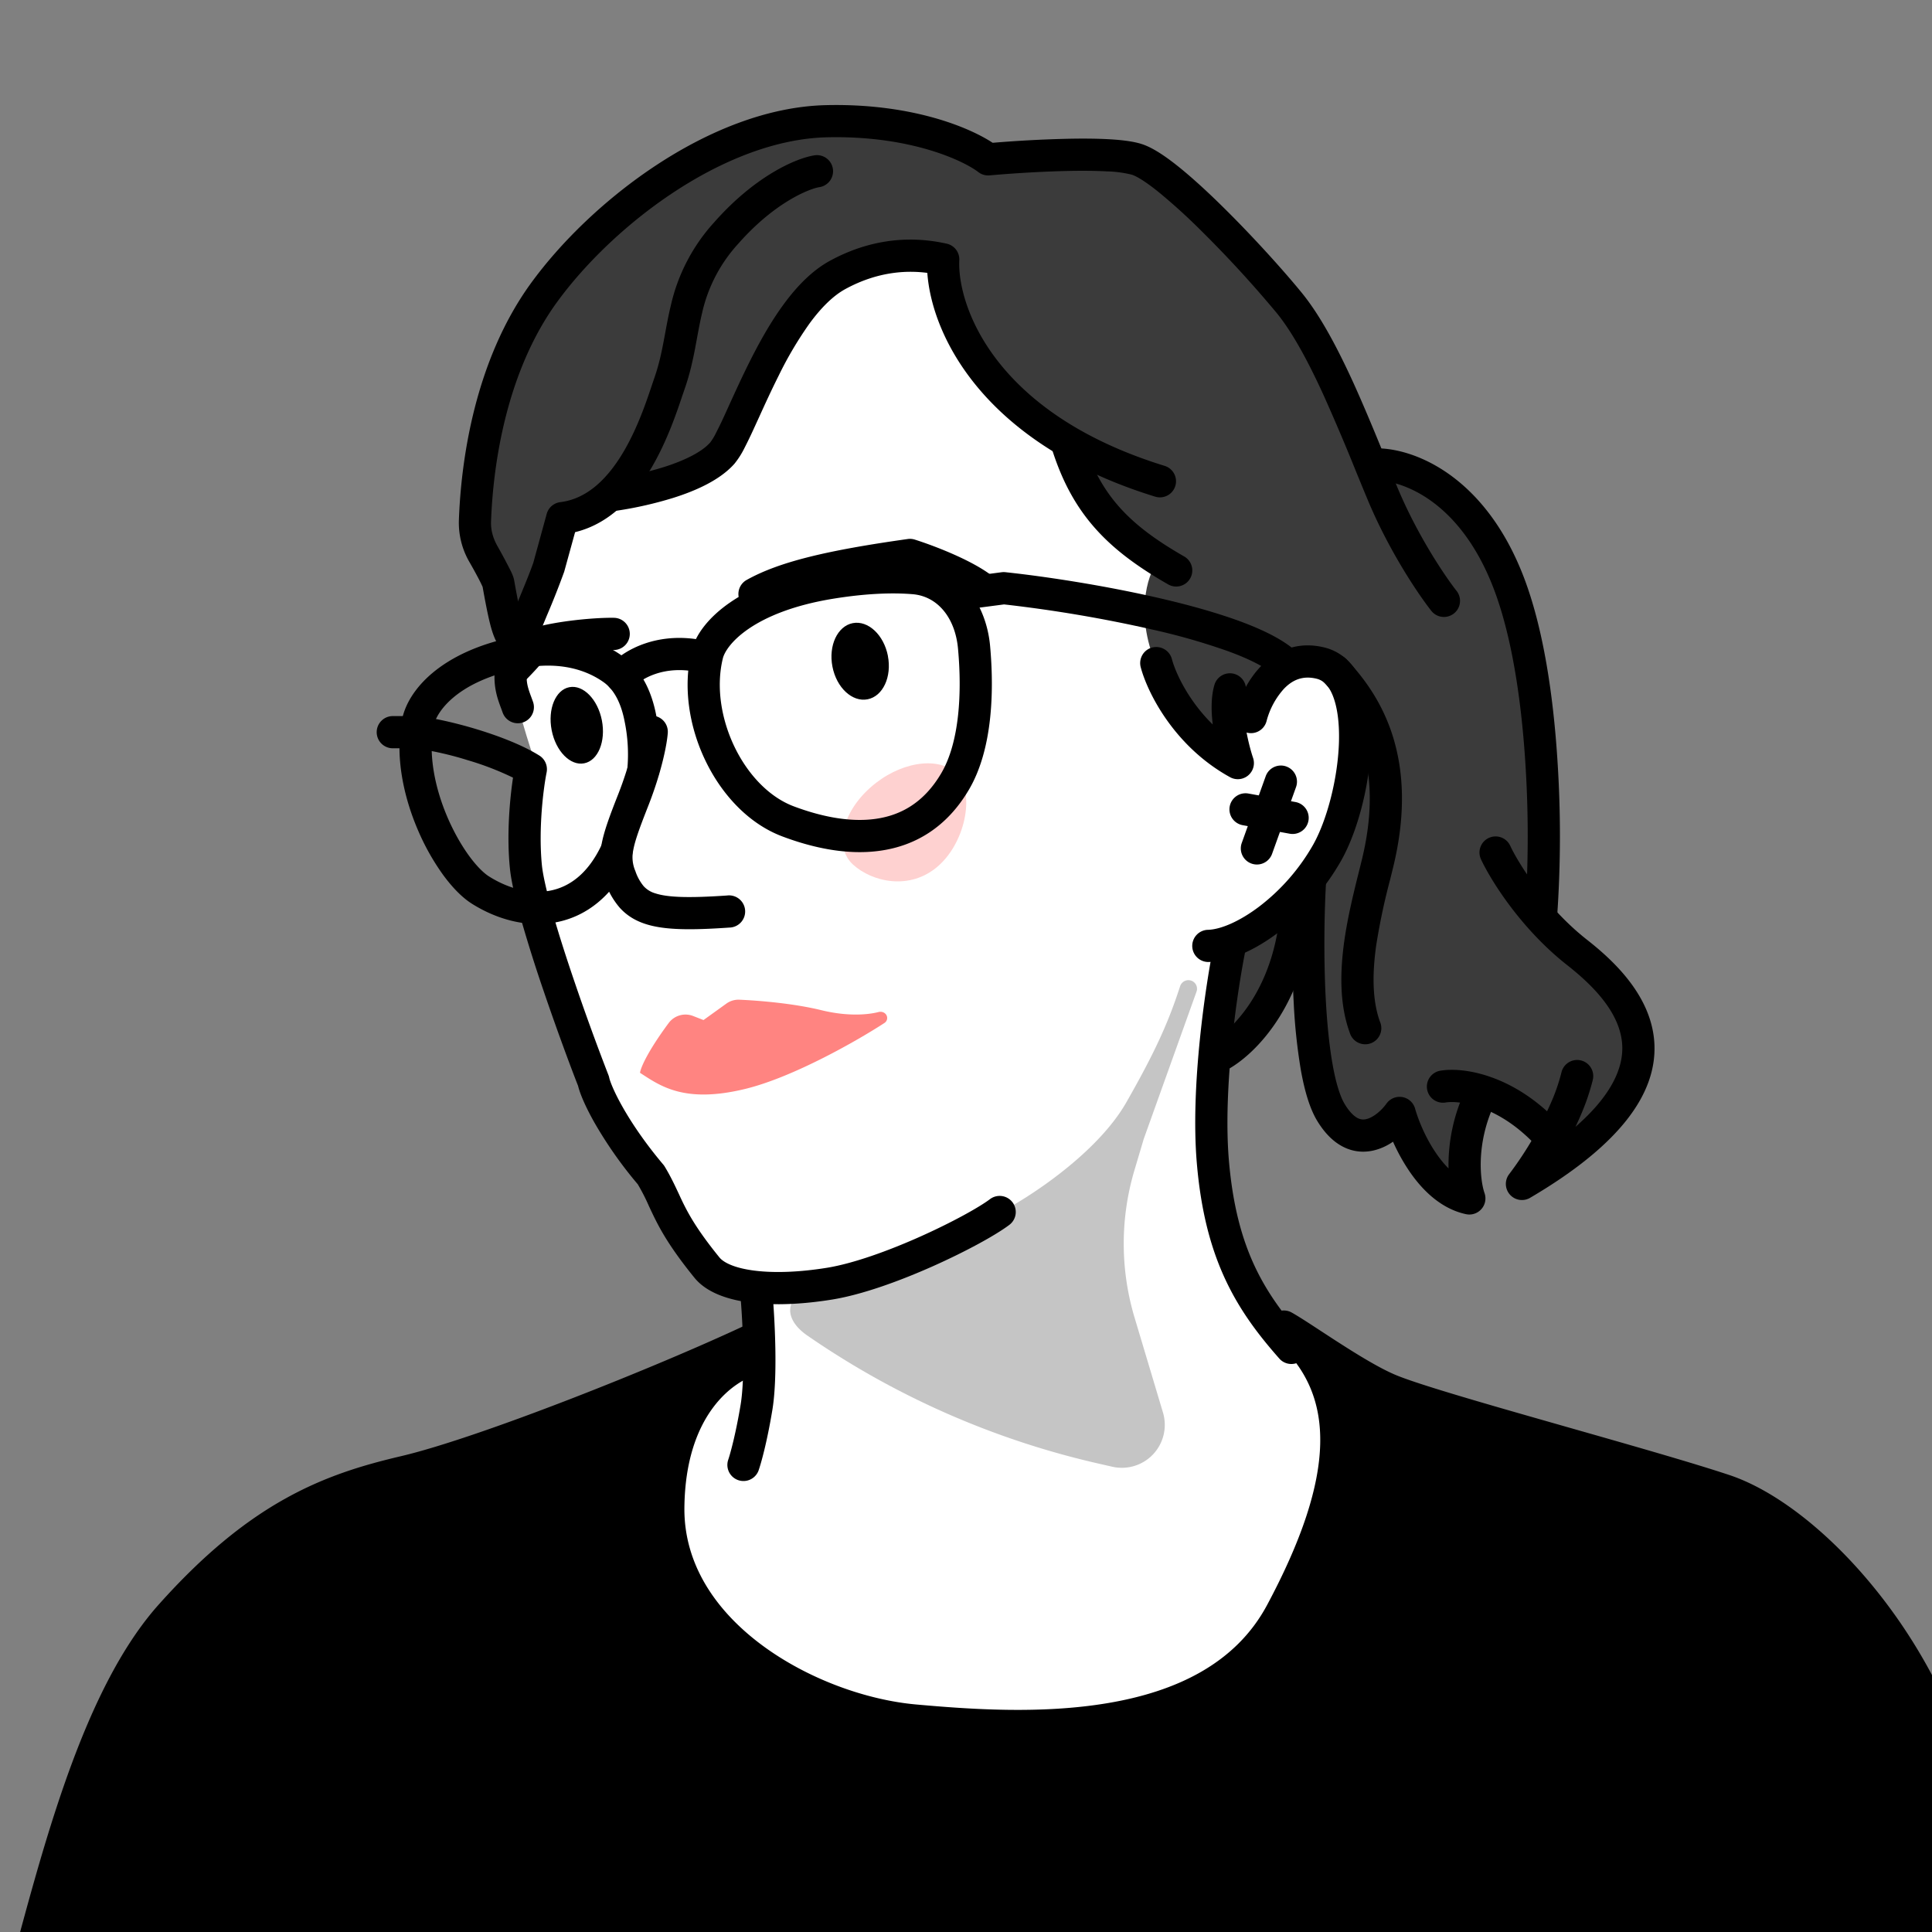
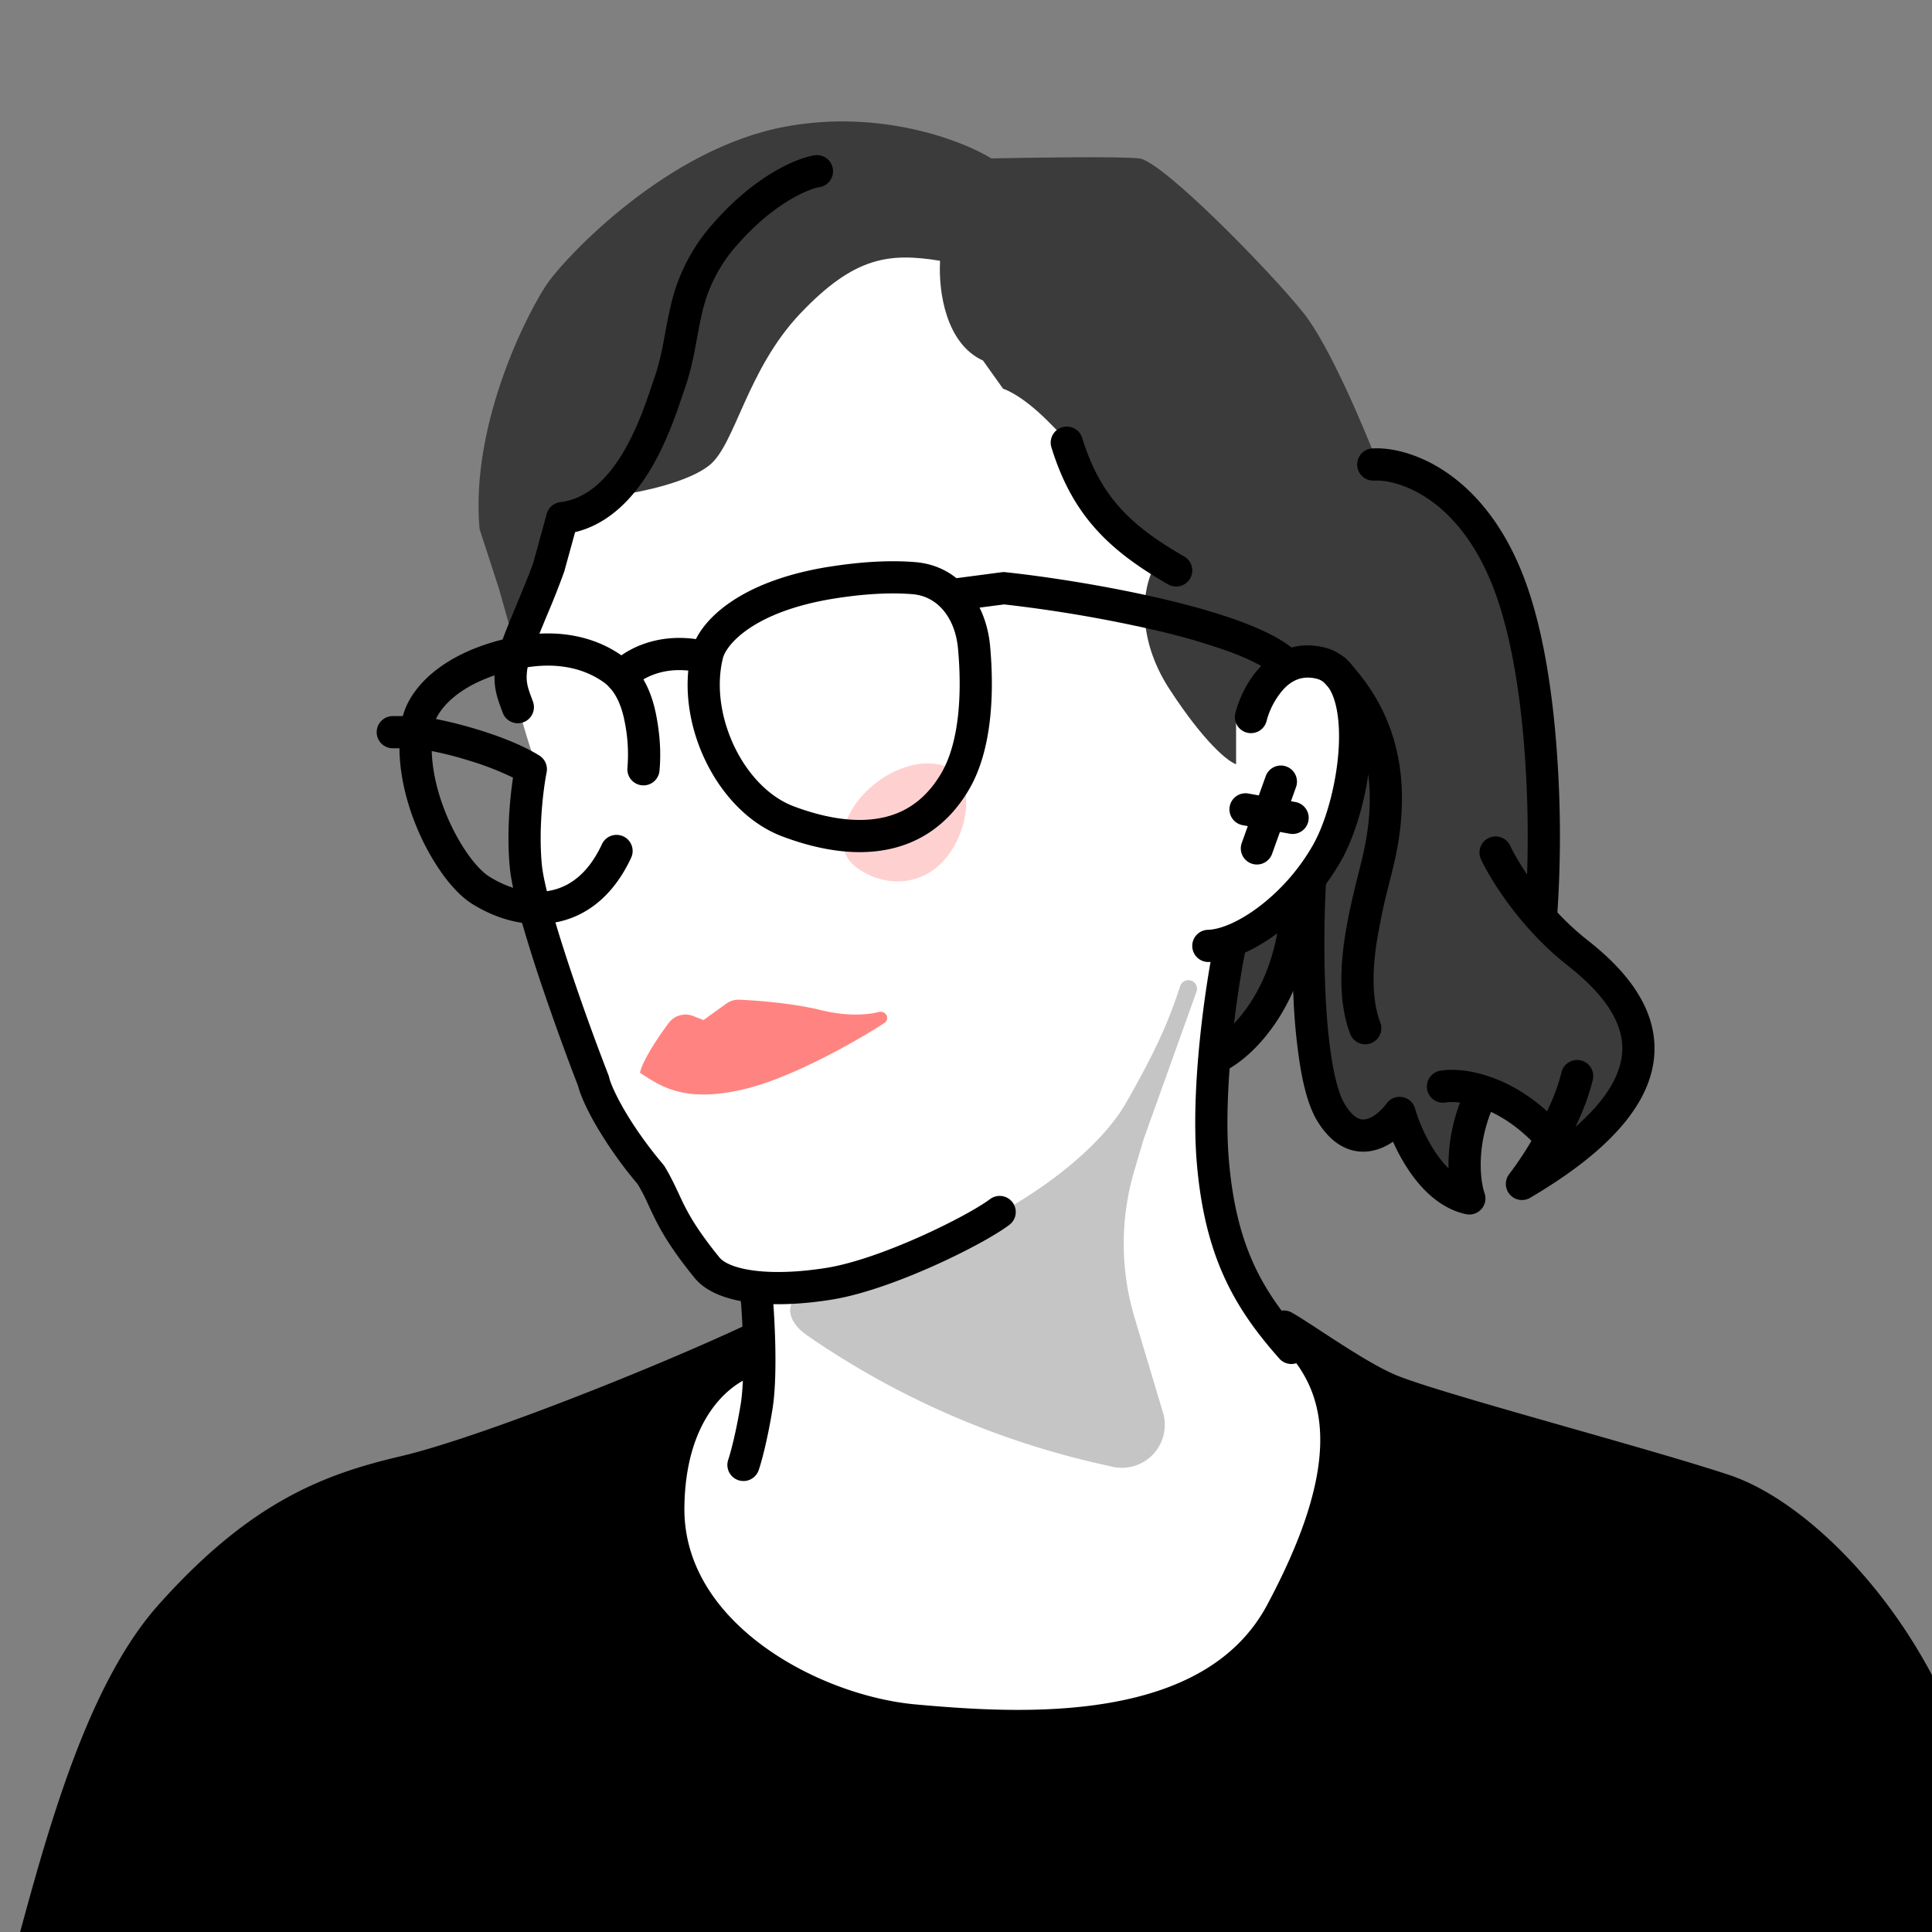
<svg xmlns="http://www.w3.org/2000/svg" width="45" height="45" fill="none">
  <rect width="100%" height="100%" fill="#808080" stroke="none" />
  <g clip-path="url(#a)">
    <path fill="#fff" d="M11.9 15.633c.063.595.443 1.784.625 2.305-.64 1.631.194 4.513 1.053 6.555.688 1.633 1.398 2.627 1.666 2.92.054.318.355 1.144 1.129 1.898.773.754 1.169.806 1.27.737v1.328l-1.016.547-2.265 2.813v3.437l3.867 2.93 10.586-.977 3.946-3.398-1.524-4.805-1.289-.742c-.378-.495-1.219-1.75-1.563-2.813-.343-1.062-.143-3.411 0-4.453l2.852-2.695.938-5.235-3.36-4.063-3.984-6.562-4.61-.43-7.422 5.468c-.326 1.498-.961 4.641-.899 5.235Z" />
    <path fill="#3B3B3B" d="M30.337 21.923c-.231 1.366-1.47 2.416-2.061 2.77l.354-2.77c.204-.054.837-.367 1.74-1.192 1.127-1.03 1.481-3.51 1.223-4.252-.257-.742-.934-1.224-1.578-.902-.515.257-1.03.859-1.224 1.127V17.8c-.172-.053-.722-.476-1.546-1.74-.825-1.262-.602-2.394-.387-2.802-.365-.14-.765-.91-.92-1.323-.154-.413-.758-.943-.629-1.169-.182-.172-.255-.31-.9-.955-.644-.644-1.046-.757-1.046-.757l-.467-.656c-.85-.387-1.042-1.572-1-2.324-1.191-.193-1.996-.096-3.253 1.225-1.256 1.322-1.514 3.06-2.126 3.543-.49.387-1.557.612-2.03.677-.386.36-1.084.687-1.385.805l-1.127 2.642-.354-1.257-.451-1.385c-.226-2.513 1.192-5.187 1.61-5.766.42-.58 2.739-3.093 5.51-3.608 2.216-.413 4.123.322 4.8.74.966-.02 3.008-.05 3.446 0 .548.065 3.093 2.675 3.833 3.61.593.747 1.407 2.673 1.74 3.542.558.183 1.823.69 2.416 1.257.741.709 1.192 3.415 1.385 5.122.155 1.366-.064 3.275-.193 4.059.312.215 1.057.799 1.546 1.417.613.774.967 1 .774 2.384-.155 1.109-1.611 2.008-2.32 2.32l.419-.999-1.61-.966c-.439.412-.506 1.76-.484 2.384-.67-.335-1.267-1.343-1.482-1.804-1.32.58-1.127.45-1.675-.58-.438-.825-.548-2.685-.548-3.512Z" />
    <path fill="#000" fill-rule="evenodd" d="M24.737 9.953a.375.375 0 0 1 .469.247c.21.675.482 1.174.852 1.595.373.424.86.786 1.524 1.166a.375.375 0 1 1-.373.651c-.701-.402-1.266-.812-1.714-1.322-.451-.513-.77-1.11-1.005-1.868a.375.375 0 0 1 .247-.47Zm5.799 10.167a.376.376 0 0 1 .352.398c-.04.662-.064 1.765-.005 2.817.03.526.08 1.032.156 1.46.078.438.178.754.287.93.121.198.229.284.302.32a.28.28 0 0 0 .2.02c.164-.04.348-.196.467-.362a.375.375 0 0 1 .665.118c.073.259.237.67.483 1.03.093.138.192.26.296.363a4.103 4.103 0 0 1 .389-1.818.375.375 0 1 1 .68.317c-.446.96-.323 1.815-.231 2.075a.375.375 0 0 1-.433.492c-.593-.128-1.029-.575-1.322-1.007a4.414 4.414 0 0 1-.376-.681 1.32 1.32 0 0 1-.442.202c-.22.053-.465.043-.706-.076-.236-.116-.439-.32-.611-.6-.186-.301-.305-.734-.387-1.191a13.3 13.3 0 0 1-.166-1.55 27.002 27.002 0 0 1 .005-2.905.375.375 0 0 1 .397-.351Z" clip-rule="evenodd" />
    <path fill="#FED1D0" d="M22.267 18.004c-.44-.402-1.333-.25-1.995.34-.663.59-.843 1.392-.403 1.794.44.402 1.327.617 1.99.028.662-.59.848-1.76.408-2.162Z" />
    <path fill="#FF8481" d="M15.577 23.825c-.502.678-.657 1.053-.67 1.163.462.297 1.02.722 2.447.376 1.125-.273 2.626-1.133 3.248-1.538a.137.137 0 0 0 .048-.175c-.033-.068-.113-.098-.186-.079-.245.063-.715.108-1.33-.042-.657-.161-1.469-.226-1.916-.245a.482.482 0 0 0-.301.092l-.531.382-.238-.093a.488.488 0 0 0-.571.159Z" />
    <path fill="#000" fill-rule="evenodd" d="M21.257 13.84c-.448-.037-1.052-.023-1.836.103-.95.153-1.586.429-1.99.707-.411.283-.562.552-.594.683-.16.65-.045 1.407.273 2.066.319.66.82 1.173 1.378 1.382.644.242 1.318.378 1.919.29.58-.084 1.115-.379 1.515-1.058.43-.73.485-1.89.392-2.903-.065-.719-.474-1.222-1.057-1.27Zm-1.955-.637c.834-.134 1.5-.153 2.017-.11 1.074.088 1.657 1.013 1.742 1.95.094 1.034.065 2.402-.493 3.35-.52.883-1.256 1.305-2.053 1.42-.777.114-1.588-.066-2.29-.33-.787-.295-1.413-.976-1.79-1.758-.38-.784-.534-1.72-.326-2.57.09-.368.391-.775.897-1.123.514-.354 1.26-.663 2.296-.83Zm10.601 2.843a1.8 1.8 0 0 0-.402.748.375.375 0 0 1-.727-.185c.078-.303.263-.743.586-1.081.338-.354.842-.608 1.492-.446.465.116.745.472.9.871.15.394.198.874.184 1.353-.028.957-.308 2.045-.695 2.734a5.54 5.54 0 0 1-1.443 1.662c-.529.404-1.117.685-1.626.704a.375.375 0 1 1-.03-.749c.288-.01.726-.19 1.2-.551a4.79 4.79 0 0 0 1.245-1.433c.318-.566.574-1.53.6-2.389.012-.428-.034-.796-.136-1.062-.1-.26-.233-.375-.38-.412-.331-.083-.572.03-.768.236Zm-15.839-.153c-.366-.263-.998-.513-1.942-.322-1.51.305-1.963 1.033-2.022 1.338-.129.66.028 1.44.322 2.126.146.34.32.645.496.889.18.248.348.412.474.491.45.284.96.417 1.415.331.436-.082.883-.376 1.21-1.076a.375.375 0 1 1 .679.318c-.414.884-1.043 1.362-1.75 1.495-.689.13-1.39-.078-1.955-.434-.238-.15-.472-.398-.68-.685a5.414 5.414 0 0 1-.578-1.033c-.328-.765-.537-1.704-.37-2.566.138-.707.923-1.588 2.61-1.93 1.156-.232 2 .068 2.529.449.477.343.688.888.781 1.369.091.467.115.89.078 1.299a.375.375 0 0 1-.747-.068 3.79 3.79 0 0 0-.067-1.088c-.078-.4-.232-.722-.483-.903Z" clip-rule="evenodd" />
    <path fill="#000" fill-rule="evenodd" d="M16.322 15.67c-.869-.211-1.422.173-1.558.328a.375.375 0 1 1-.564-.494c.304-.348 1.138-.845 2.3-.562a.375.375 0 0 1-.178.729Zm12.401 5.994c.203.041.334.24.292.442-.192.94-.534 3.232-.392 4.918.089 1.051.302 1.826.598 2.461.297.636.684 1.15 1.147 1.672a.375.375 0 0 1-.561.497c-.487-.55-.926-1.124-1.266-1.852-.34-.728-.57-1.591-.665-2.715-.152-1.794.208-4.17.404-5.13a.375.375 0 0 1 .443-.293Zm-11.137 8.112a.375.375 0 0 1 .407.34c.05.57.128 1.941-.004 2.73-.124.748-.262 1.24-.323 1.412a.375.375 0 0 1-.706-.252c.04-.115.169-.561.29-1.284.113-.682.047-1.965-.004-2.54a.375.375 0 0 1 .34-.406Zm5.748-16.448a.378.378 0 0 1 .089 0c.93.099 2.33.312 3.63.615.65.151 1.28.327 1.819.524.527.194 1.004.423 1.311.698a.375.375 0 1 1-.5.56c-.196-.177-.561-.367-1.07-.554a15.082 15.082 0 0 0-1.73-.498 31.785 31.785 0 0 0-3.496-.595l-1.186.155a.375.375 0 0 1-.098-.743l1.23-.162Z" clip-rule="evenodd" />
    <path fill="#000" fill-rule="evenodd" d="M8.774 17.054c0-.207.168-.375.375-.375h.536c.013 0 .026 0 .04.002.348.036.869.15 1.386.307.514.157 1.063.367 1.451.61.133.083.2.239.17.392-.072.356-.195 1.303-.11 2.164.026.248.119.647.258 1.134.137.48.312 1.023.49 1.546a55.74 55.74 0 0 0 .8 2.202.37.37 0 0 1 .021.07c.014.067.1.307.313.682.205.362.513.825.943 1.335.013.015.024.03.034.047.14.23.24.446.333.644.043.094.085.184.129.27.145.286.356.64.813 1.203.097.12.354.252.831.31.456.056 1.037.035 1.675-.068.614-.1 1.424-.392 2.167-.724.745-.333 1.374-.682 1.63-.875a.375.375 0 0 1 .45.6c-.324.244-1.015.621-1.774.96-.762.34-1.643.664-2.353.779-.686.111-1.341.14-1.886.073-.524-.064-1.034-.227-1.322-.582-.486-.599-.728-.997-.9-1.337a10.076 10.076 0 0 1-.165-.344 4.642 4.642 0 0 0-.254-.495 9.71 9.71 0 0 1-1.004-1.427c-.206-.364-.34-.672-.387-.867-.107-.267-.459-1.2-.804-2.215a33.617 33.617 0 0 1-.5-1.58c-.14-.49-.251-.946-.283-1.267-.08-.787-.002-1.62.072-2.115a6.804 6.804 0 0 0-1.056-.407 7.645 7.645 0 0 0-1.228-.277h-.516a.375.375 0 0 1-.375-.375Z" clip-rule="evenodd" />
    <path fill="#000" d="M15.566 35.112c.025-2.353 1.277-3.278 1.992-3.462v-.46c-2.083.98-6.274 2.657-8.139 3.094-1.726.405-3.358 1.002-5.449 3.347-1.984 2.224-2.914 6.856-3.7 9.5l45.042 1.337c.419-.95 1.084-3.584.398-6.525-.858-3.676-3.615-6.586-5.544-7.23-1.93-.642-6.862-1.93-7.843-2.358-.784-.343-1.981-1.212-2.42-1.457 1.715 1.47 1.563 3.632-.061 6.665-1.624 3.032-6.112 2.726-8.532 2.512-2.42-.215-5.774-2.022-5.744-4.963Z" />
    <path fill="#000" fill-rule="evenodd" d="M29.595 30.684a.375.375 0 0 1 .49-.113c.158.088.409.252.688.435.134.087.273.179.413.268.454.292.926.58 1.288.737.46.202 1.903.622 3.517 1.082l.564.161c1.422.405 2.868.817 3.73 1.104 1.056.353 2.283 1.298 3.345 2.596 1.069 1.305 2.002 3.003 2.445 4.904.708 3.032.027 5.749-.42 6.762a.375.375 0 0 1-.354.223L.258 47.506a.375.375 0 0 1-.348-.481c.141-.476.291-1.032.453-1.633.276-1.022.587-2.175.951-3.285.58-1.773 1.329-3.552 2.376-4.726 1.068-1.197 2.03-1.961 2.96-2.478.928-.517 1.805-.778 2.683-.984 1.826-.428 5.988-2.09 8.065-3.068a.375.375 0 0 1 .535.34v.46c0 .17-.116.32-.282.363-.534.137-1.687.901-1.71 3.102-.013 1.312.725 2.397 1.802 3.199 1.08.803 2.456 1.285 3.6 1.386 1.211.108 2.894.233 4.469-.034 1.575-.267 2.966-.912 3.7-2.281.8-1.496 1.213-2.733 1.238-3.75.024-.993-.32-1.792-1.091-2.453a.375.375 0 0 1-.064-.5Zm1.688 1.536c.158.442.229.92.216 1.434-.028 1.19-.504 2.55-1.326 4.086-.891 1.663-2.556 2.382-4.236 2.666-1.68.285-3.451.15-4.66.042-1.277-.113-2.787-.642-3.982-1.531-1.197-.891-2.12-2.18-2.104-3.809.014-1.306.388-2.226.87-2.84-2.19.934-5.075 2.034-6.556 2.382-.848.198-1.65.439-2.49.908-.843.469-1.742 1.175-2.765 2.322-.937 1.05-1.646 2.7-2.223 4.46a60.898 60.898 0 0 0-.927 3.204c-.116.43-.227.841-.336 1.227l44.298 1.315c.39-1.046.897-3.424.283-6.057-.414-1.775-1.289-3.37-2.295-4.6-1.013-1.237-2.13-2.068-3.003-2.36-.844-.28-2.272-.687-3.699-1.094l-.563-.16c-1.579-.451-3.092-.889-3.612-1.116a8.033 8.033 0 0 1-.89-.48ZM29.96 17.853c.196.07.297.285.227.48l-.558 1.555a.375.375 0 0 1-.706-.254l.558-1.555a.375.375 0 0 1 .48-.226Z" clip-rule="evenodd" />
    <path fill="#000" fill-rule="evenodd" d="M28.642 18.785a.375.375 0 0 1 .436-.302l1.102.199a.375.375 0 0 1-.133.738l-1.103-.2a.375.375 0 0 1-.302-.435Z" clip-rule="evenodd" />
-     <path fill="#000" d="M20.68 15.276c.096.49-.116.943-.473 1.012-.357.07-.723-.271-.818-.761-.095-.49.117-.943.473-1.013.357-.069.723.272.819.762Zm-6.661 1.503c.095.49-.09.938-.413 1-.323.063-.662-.283-.757-.773-.095-.49.09-.938.412-1 .323-.063.662.283.758.773Z" />
-     <path fill="#000" fill-rule="evenodd" d="M21.14 12.555a.374.374 0 0 1 .166.013c.212.067.552.188.896.34.336.148.71.34.967.553a.375.375 0 0 1-.48.576c-.171-.143-.465-.3-.79-.443a8.76 8.76 0 0 0-.739-.285c-1.834.263-2.791.512-3.403.854a.375.375 0 1 1-.366-.655c.758-.423 1.865-.687 3.75-.953Zm-8.755 2.081c.58-.175 1.488-.254 1.916-.246a.375.375 0 0 1-.014.75 7.298 7.298 0 0 0-1.572.182c-.09.114-.24.29-.519.569a.375.375 0 1 1-.53-.53c.358-.36.475-.52.522-.586h.001a.375.375 0 0 1 .196-.14Zm2.821 2.034a.375.375 0 0 1 .348.4c-.017.249-.135.89-.461 1.716-.2.508-.304.798-.343 1.014a.807.807 0 0 0 .049.489 1.1 1.1 0 0 0 .194.353.59.59 0 0 0 .271.166c.289.094.77.112 1.67.05a.375.375 0 1 1 .052.747c-.88.061-1.507.062-1.955-.085-.24-.078-.435-.2-.594-.375a1.83 1.83 0 0 1-.34-.59 1.55 1.55 0 0 1-.085-.889c.055-.302.189-.663.383-1.155.305-.774.4-1.338.41-1.493a.375.375 0 0 1 .4-.348Z" clip-rule="evenodd" />
-     <path fill="#000" fill-rule="evenodd" d="M22.787 4.008c-.329-.254-1.565-.857-3.53-.81-1.177.029-2.42.528-3.547 1.268-1.124.738-2.103 1.695-2.75 2.59-1.155 1.603-1.474 3.721-1.523 5.097-.007.19.046.385.15.567a13.506 13.506 0 0 1 .322.604c.018.04.054.119.067.194.092.52.15.782.196.936a.878.878 0 0 0 .124.264l.005.008a.375.375 0 0 1-.636.397l-.001-.001c-.074-.119-.142-.227-.21-.45-.06-.2-.123-.497-.213-1.003a3.544 3.544 0 0 0-.089-.182 11.19 11.19 0 0 0-.218-.396 1.823 1.823 0 0 1-.246-.964c.05-1.43.379-3.727 1.664-5.51.702-.972 1.748-1.991 2.947-2.778 1.196-.785 2.575-1.358 3.94-1.39 1.947-.047 3.303.496 3.882.877a28.85 28.85 0 0 1 1.726-.093c.343-.008.682-.006.979.01.287.016.564.047.766.112.265.084.58.303.883.548.317.257.669.581 1.017.925.697.687 1.402 1.47 1.824 1.986.447.546.854 1.327 1.22 2.131.264.584.517 1.201.75 1.772l.261.633c.475 1.14 1.13 2.098 1.387 2.423a.375.375 0 0 1-.587.466c-.294-.37-.987-1.388-1.492-2.601-.088-.21-.177-.428-.268-.65a49.823 49.823 0 0 0-.735-1.732c-.361-.797-.736-1.501-1.116-1.967a27.01 27.01 0 0 0-1.77-1.927 13.75 13.75 0 0 0-.963-.875c-.303-.246-.521-.38-.64-.418a2.657 2.657 0 0 0-.579-.077c-.27-.015-.588-.017-.922-.01-.665.015-1.369.063-1.812.103a.375.375 0 0 1-.263-.077Z" clip-rule="evenodd" />
    <path fill="#000" fill-rule="evenodd" d="M34.791 13.71c-.83-2.167-2.278-2.546-2.782-2.516a.375.375 0 1 1-.045-.749c.864-.051 2.593.558 3.528 2.998.461 1.204.686 2.77.781 4.223a26.93 26.93 0 0 1-.004 3.674.375.375 0 0 1-.747-.06 26.47 26.47 0 0 0 .003-3.565c-.094-1.427-.313-2.905-.734-4.004Z" clip-rule="evenodd" />
    <path fill="#000" fill-rule="evenodd" d="M34.677 19.517a.375.375 0 0 1 .498.181c.186.398.818 1.427 1.791 2.192.644.505 1.512 1.326 1.568 2.42.057 1.133-.755 2.333-2.896 3.59a.375.375 0 0 1-.485-.554 8.224 8.224 0 0 0 1.02-1.772 4.38 4.38 0 0 0 .197-.599.375.375 0 0 1 .729.178 5.114 5.114 0 0 1-.23.702 7.025 7.025 0 0 1-.173.391c.881-.768 1.113-1.409 1.089-1.898-.037-.729-.639-1.363-1.282-1.868-1.085-.853-1.784-1.985-2.008-2.465a.375.375 0 0 1 .182-.498Z" clip-rule="evenodd" />
    <path fill="#000" fill-rule="evenodd" d="M35.842 26.754c-.926-1.039-1.888-1.123-2.169-1.075a.375.375 0 1 1-.126-.74c.556-.094 1.771.1 2.855 1.316a.375.375 0 1 1-.56.499Zm-5.62-6.2c.207.007.37.18.362.387-.078 2.363-1.335 3.638-2.042 3.998a.375.375 0 0 1-.34-.669c.456-.232 1.564-1.256 1.633-3.354a.375.375 0 0 1 .387-.362Zm.616-5.211a.375.375 0 0 1 .53.019c.324.347.765.883 1.038 1.679.273.799.367 1.832.043 3.16l-.068.277a15.023 15.023 0 0 0-.328 1.55c-.091.657-.091 1.276.09 1.772a.375.375 0 1 1-.703.258c-.246-.668-.227-1.434-.13-2.133.083-.588.228-1.167.346-1.64l.065-.262c.293-1.202.198-2.088-.025-2.74-.224-.654-.587-1.1-.876-1.41a.375.375 0 0 1 .018-.53ZM19.399 3.93a.375.375 0 0 1-.313.429c-.22.034-1.026.337-1.89 1.317a3.528 3.528 0 0 0-.843 1.615c-.046.192-.08.378-.117.577l-.046.248c-.056.29-.124.6-.238.928l-.055.16c-.129.386-.352 1.053-.71 1.669-.375.645-.946 1.317-1.792 1.522l-.254.922a19.369 19.369 0 0 1-.403 1.02l-.11.266c-.088.213-.168.413-.23.585a2.413 2.413 0 0 0-.113.378c-.048.298.005.441.094.682l.035.096a.375.375 0 1 1-.706.254 6.763 6.763 0 0 0-.032-.088c-.096-.257-.212-.565-.132-1.062a3.06 3.06 0 0 1 .149-.515c.068-.189.154-.401.242-.616l.117-.28c.14-.339.277-.666.37-.93l.312-1.138a.375.375 0 0 1 .316-.273c.634-.077 1.116-.56 1.489-1.2.315-.543.512-1.128.643-1.519l.061-.18c.097-.277.157-.546.21-.823l.042-.223c.038-.206.078-.423.13-.636a4.274 4.274 0 0 1 1.008-1.935c.95-1.078 1.905-1.495 2.338-1.562a.375.375 0 0 1 .428.312Z" clip-rule="evenodd" />
-     <path fill="#000" fill-rule="evenodd" d="M21.6 6.356c-.426-.055-1.115-.056-1.907.375-.284.154-.562.43-.832.796a8.633 8.633 0 0 0-.725 1.224c-.168.335-.318.663-.453.96l-.116.253a10.4 10.4 0 0 1-.23.477 1.95 1.95 0 0 1-.23.36c-.343.389-.921.636-1.421.794a8.884 8.884 0 0 1-1.32.3.375.375 0 1 1-.11-.742 8.099 8.099 0 0 0 1.203-.273c.484-.153.887-.35 1.084-.575a1.28 1.28 0 0 0 .13-.213 9.68 9.68 0 0 0 .213-.441l.11-.242c.137-.3.294-.645.47-.995.226-.45.488-.92.791-1.331.3-.409.657-.783 1.078-1.011 1.242-.676 2.298-.487 2.713-.397.18.039.305.201.296.385-.05.99.744 3.545 4.783 4.791a.375.375 0 1 1-.221.717c-3.995-1.233-5.202-3.749-5.307-5.212Zm5.235 8.727c.2-.053.406.066.46.266.082.312.377.963.952 1.526-.036-.302-.044-.642.04-.925a.375.375 0 0 1 .72.216c-.05.161-.046.428.002.74.045.297.122.583.178.749a.375.375 0 0 1-.537.447c-1.313-.723-1.93-1.988-2.08-2.56a.375.375 0 0 1 .265-.46Z" clip-rule="evenodd" />
    <path fill="#000" d="M26.233 25.678c.698-1.22.995-1.908 1.254-2.707a.203.203 0 0 1 .324-.093.2.2 0 0 1 .058.22l-1.229 3.43-.215.723a5.999 5.999 0 0 0 0 3.434l.663 2.216a1 1 0 0 1-1.18 1.262l-.303-.069a19.58 19.58 0 0 1-6.8-2.986c-.67-.464-.462-1.056.349-1.14 1.064-.113 2.764-.996 3.481-1.423.772-.264 2.817-1.5 3.598-2.867Z" opacity=".23" />
  </g>
  <defs>
    <clipPath id="a">
      <path fill="#fff" d="M45 0H0v45h45z" />
    </clipPath>
  </defs>
</svg>